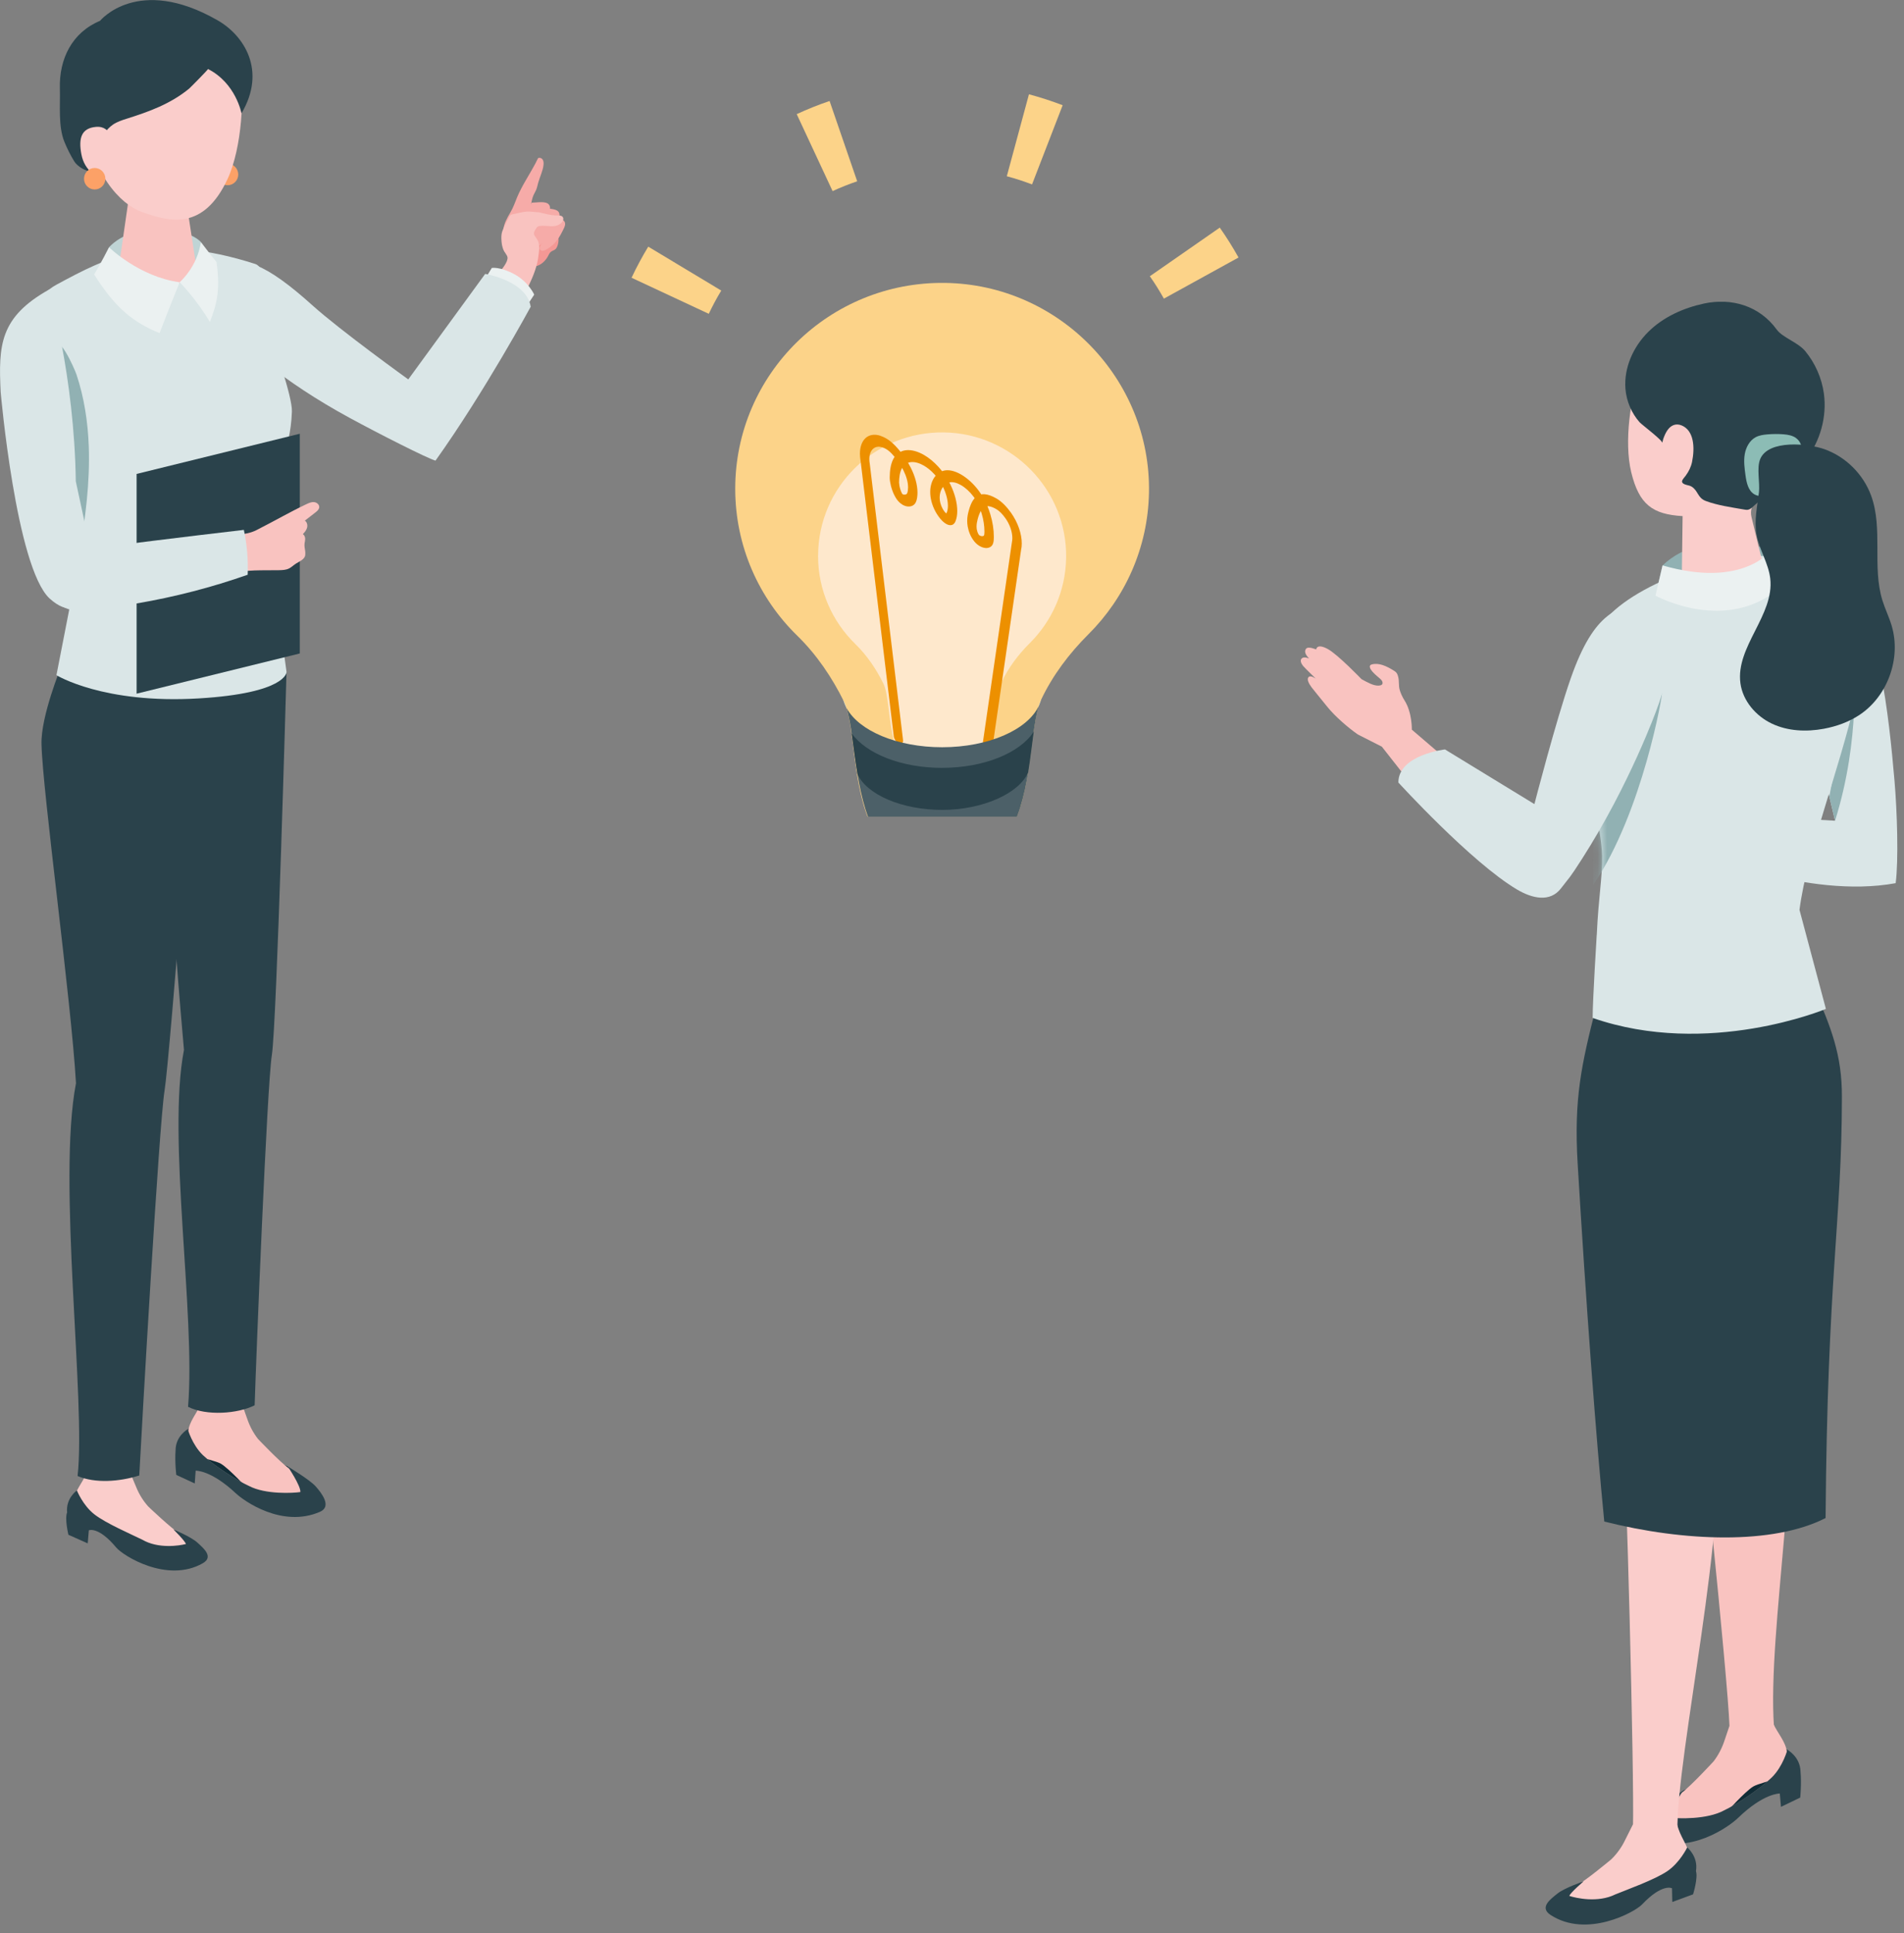
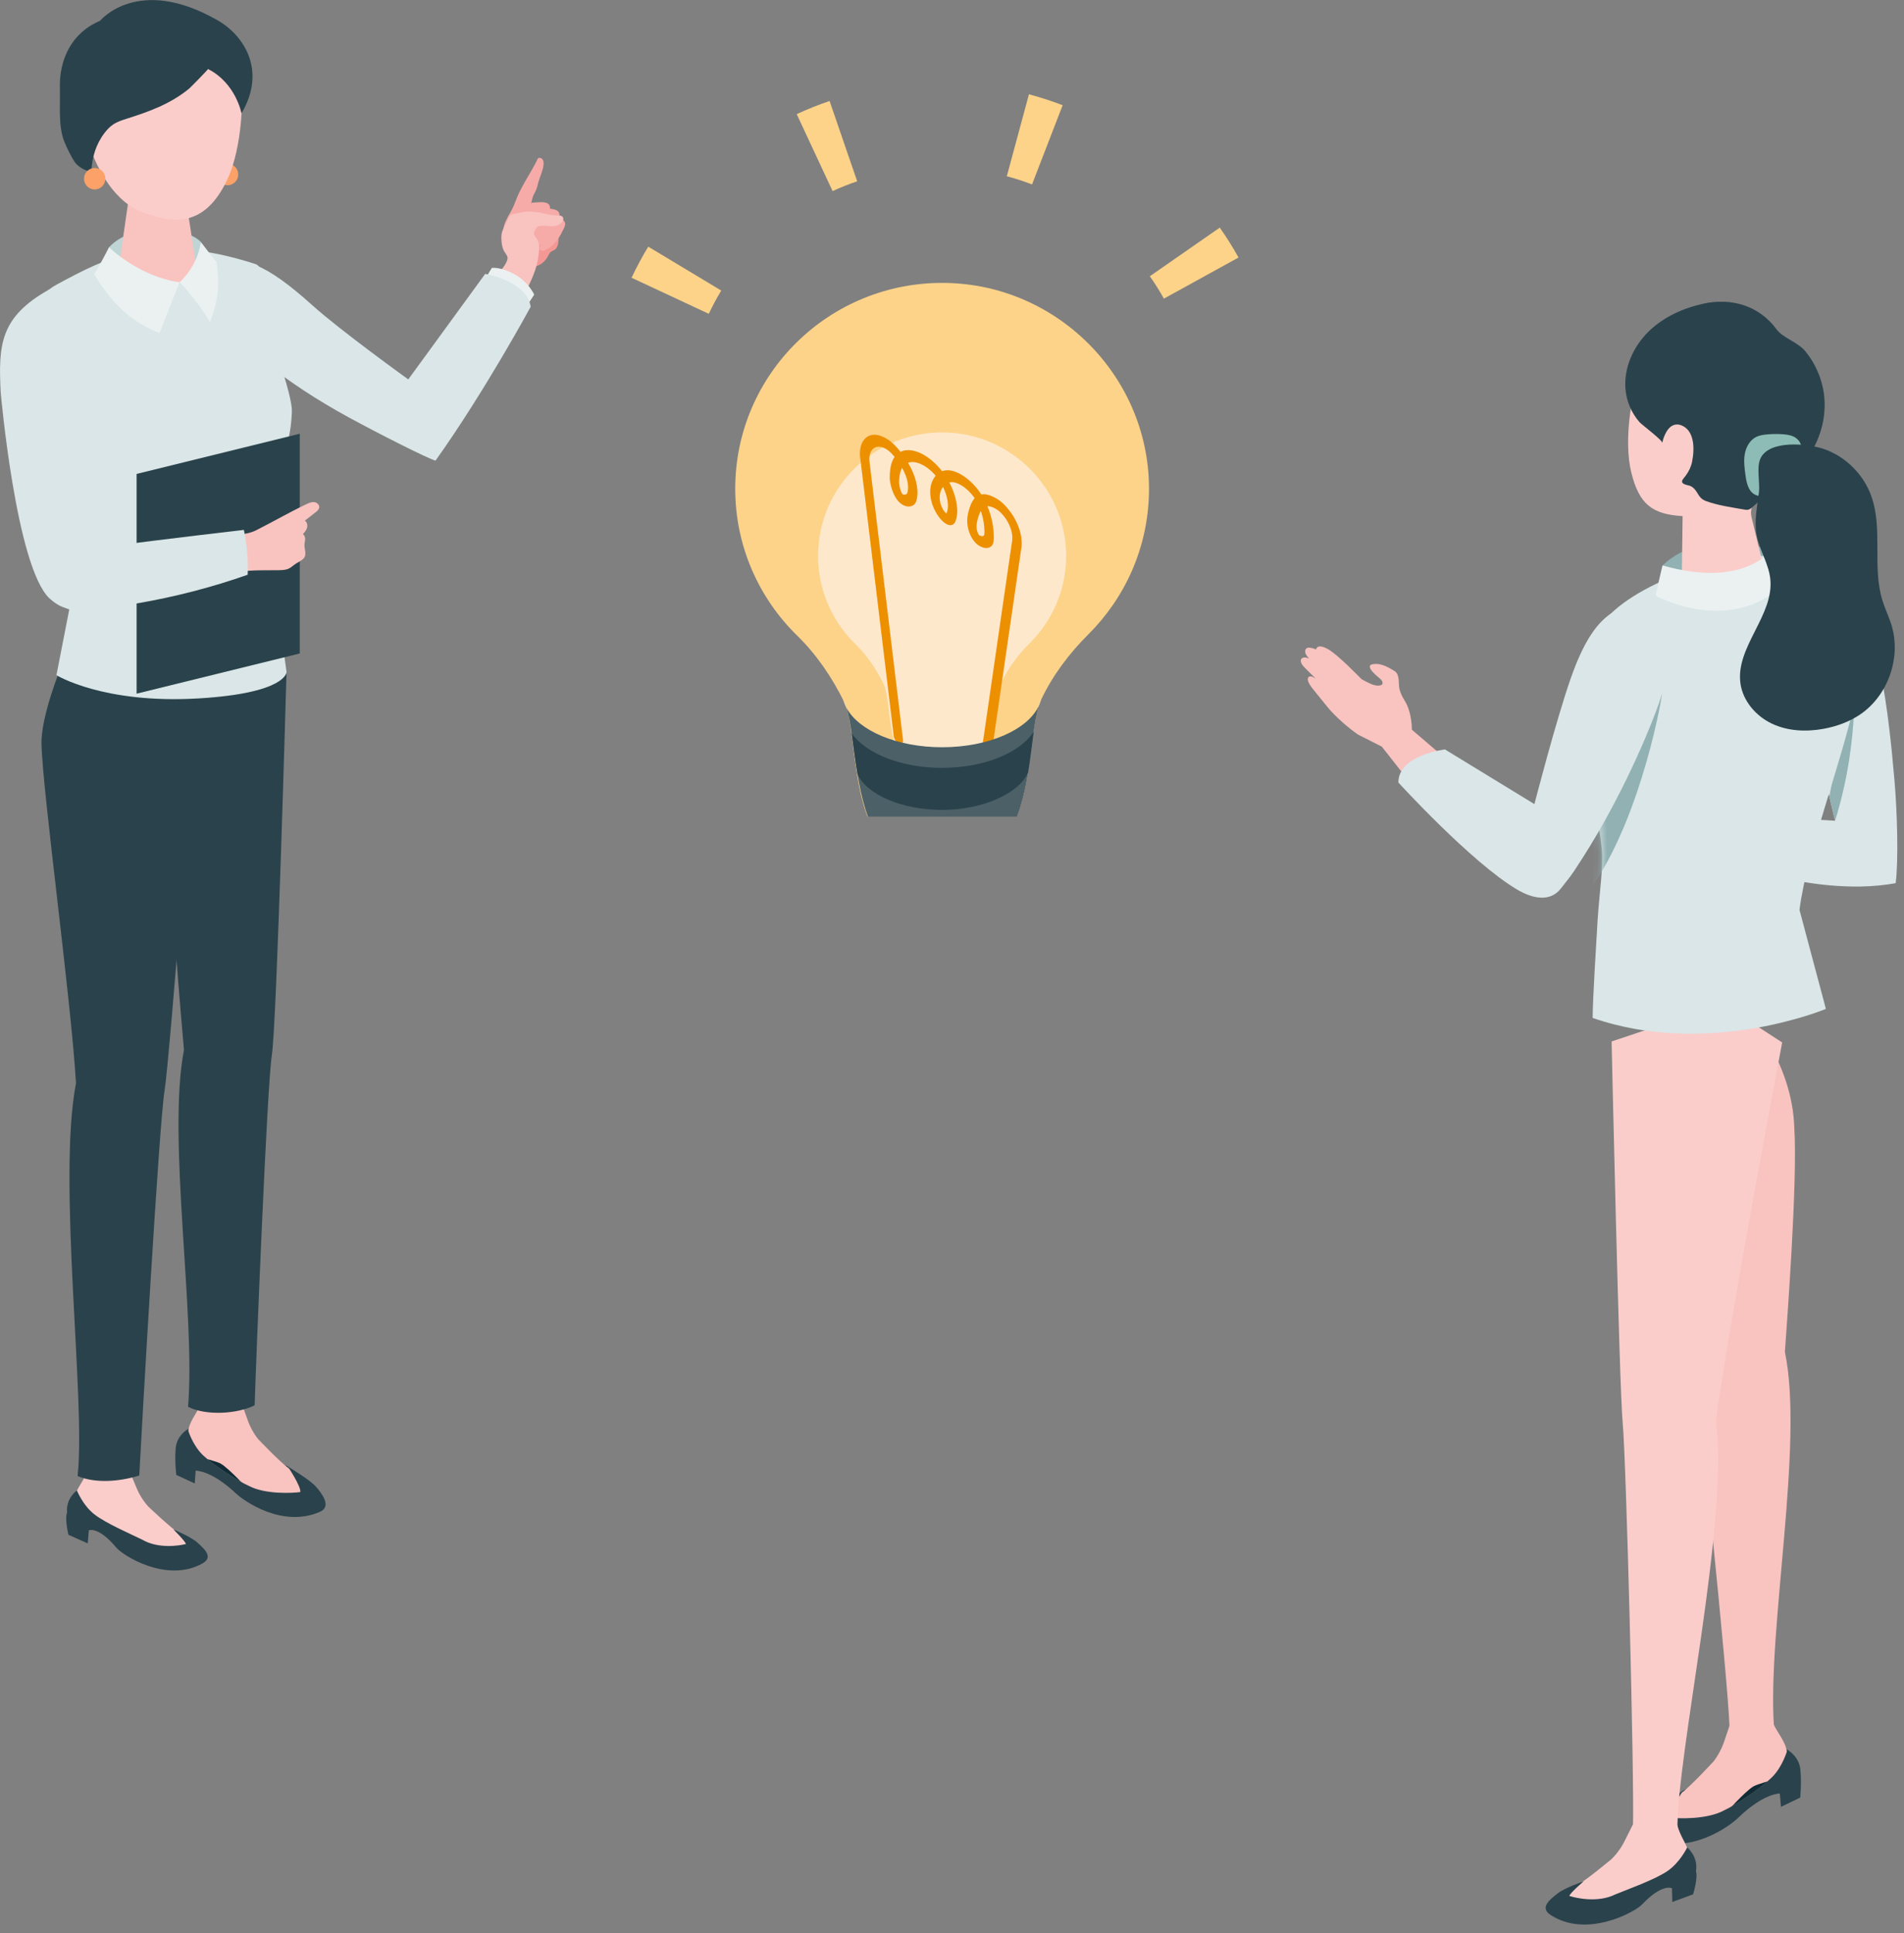
<svg xmlns="http://www.w3.org/2000/svg" width="202" height="205" viewBox="0 0 202 205" fill="none">
  <rect x="0" y="0" width="202" height="205" fill="#808080" stroke="none" />
  <g clip-path="url(#clip0_2126_4260)">
    <path d="M187.979 188.481C189.168 187.309 189.628 185.555 189.628 185.555C189.628 185.555 188.835 185.207 187.783 185.931C185.131 188.101 183.582 188.692 182.799 188.815C179.419 189.365 178.548 189.901 178.548 189.901C178.548 189.901 177.127 192.071 177.2 192.753C177.961 192.859 181.104 192.987 182.936 191.975C184.197 191.389 186.79 189.658 187.979 188.486V188.481Z" fill="#112C36" />
    <path d="M176.152 105.485C176.152 105.485 178.986 140.625 179.587 144.087C180.189 147.549 183.309 178.123 183.482 183C184.694 183.93 186.913 184.145 188.202 183.092C187.491 172.784 191.409 153.103 189.364 143.368C189.564 140.46 190.73 125.267 190.361 119.575C190.161 112.926 185.765 107.834 185.765 107.834L180.667 103.324L176.152 105.49V105.485Z" fill="#F9C3C0" />
    <path d="M187.878 182.203L188.114 182.744C188.575 183.801 189.458 184.68 189.586 185.839C189.741 187.236 189.199 188.147 188.137 188.747C188.137 188.747 186.433 189.186 185.992 189.461C185.103 190.011 183.071 192.286 183.071 192.286C182.106 193.376 180.097 194.141 178.675 194.013C177.354 193.894 177.172 193.784 176.516 192.932C175.696 191.865 177.586 190.693 178.488 190.052C179.372 189.424 181.809 186.778 181.809 186.778C182.311 186.118 182.707 185.354 182.976 184.52L183.573 182.753L187.878 182.199V182.203Z" fill="#F9C3C0" />
    <path d="M178.549 189.901C178.549 189.901 177.127 192.071 177.2 192.753C177.961 192.859 181.104 192.987 182.936 191.975C184.198 191.389 186.79 189.658 187.979 188.486C189.168 187.313 189.628 185.56 189.628 185.56C189.628 185.56 190.999 186.292 191.022 187.895C191.14 189.154 190.99 190.629 190.99 190.629L188.949 191.613L188.822 190.198C188.822 190.198 187.127 190.139 184.384 192.795C183.51 193.642 179.305 196.769 175.045 194.997C173.674 194.425 174.863 192.877 175.496 192.144C176.13 191.412 178.549 189.901 178.549 189.901Z" fill="#2A424B" />
    <path d="M170.98 110.444C170.98 110.444 171.787 147.027 172.156 150.919C172.525 154.811 173.4 188.435 173.245 193.871C174.721 194.667 176.57 194.983 177.96 194.242C177.855 185.949 183.436 161.707 182.051 150.736C183.176 141.591 189.075 110.55 189.075 110.55L182.811 106.483L170.98 110.444Z" fill="#FACDCB" />
-     <path d="M169.336 106.763C173.327 107.395 181.267 109.144 192.406 104.707C194.274 108.974 195.422 111.864 195.412 116.301C195.399 129.75 193.873 135.203 193.681 160.984C188.11 163.832 178.689 163.498 170.202 161.355C169.341 152.714 168.234 137.8 167.377 123.394C166.967 116.484 167.778 112.912 169.336 106.763Z" fill="#2A424B" />
    <path d="M177.896 193.417L178.078 193.967C178.438 195.048 179.258 195.995 179.263 197.126C179.263 198.5 178.839 199.691 177.595 199.933C177.053 200.039 175.919 199.796 175.39 199.956C174.306 200.286 171.746 202.676 171.746 202.676C170.611 203.629 168.78 204.174 167.313 203.894C165.947 203.633 165.386 203.468 164.799 202.576C164.065 201.454 166.17 200.524 167.186 200.002C168.179 199.489 170.944 197.177 170.944 197.177C171.545 196.591 172.047 195.895 172.42 195.116L173.245 193.468L177.891 193.417H177.896Z" fill="#FACDCB" />
    <path d="M168.006 199.517C168.006 199.517 166.644 200.675 166.489 201.055C167.204 201.293 169.523 201.815 171.368 200.9C172.635 200.378 175.514 199.356 176.876 198.441C178.238 197.52 178.999 195.913 178.999 195.913C178.999 195.913 180.193 196.875 179.928 198.427C180.165 199.146 179.623 200.89 179.623 200.89L177.418 201.701L177.386 200.245C177.386 200.245 176.37 199.691 174.22 201.953C173.396 202.818 168.302 205.561 164.503 203.075C163.278 202.273 164.503 201.394 165.246 200.799C165.988 200.204 168.015 199.512 168.015 199.512L168.006 199.517Z" fill="#2A424B" />
    <path d="M179.578 86.161L194.685 87.036L189.254 64.163C188.585 61.938 189.099 59.905 191.373 59.612C193.177 59.383 195.322 60.317 195.81 61.018C199.331 66.082 200.384 75.735 200.99 82.773C201.277 86.079 201.431 91.226 201.117 93.657C191.71 95.393 180.107 90.301 180.107 90.301L179.578 86.157V86.161Z" fill="#DAE6E7" />
    <path d="M194.078 84.486L196.652 70.428C196.652 70.428 197.44 78.29 194.684 87.036C194.474 86.157 194.078 84.486 194.078 84.486Z" fill="#91B1B3" />
    <path d="M187.91 58.348C187.91 58.348 180.926 55.683 176.384 59.96C176.066 61.311 175.633 63.165 175.633 63.165C175.633 63.165 182.279 67.167 189.186 62.794C188.894 61.608 187.91 58.353 187.91 58.353V58.348Z" fill="#91B1B3" />
    <path d="M169.405 99.148C169.592 95.036 170.015 93.058 169.97 90.745C169.915 88.13 168.371 81.312 167.911 78.734C167.259 75.057 170.507 69.599 170.594 65.391C174.124 61.558 184.744 57.565 191.992 59.392C204.811 61.558 192.515 84.037 190.912 96.487L193.714 106.992C193.714 106.992 181.24 112.216 168.967 107.949C168.967 106.09 169.4 99.148 169.4 99.148H169.405Z" fill="#DAE6E7" />
    <path d="M173.925 39.839C174.685 38.044 176.968 35.627 182.835 36.107C188.703 36.588 189.942 40.943 189.632 46.09C189.455 49.016 188.257 51.475 186.389 53.023C185.865 53.453 185.66 54.163 185.819 54.822C186.261 56.631 187.04 59.868 187.04 59.868C187.027 60.931 185.086 61.943 182.712 62.13C180.334 62.318 178.416 61.613 178.435 60.551L178.512 54.731C175.319 54.547 173.897 53.503 173.064 50.092C172.257 46.79 173.05 41.904 173.929 39.844L173.925 39.839Z" fill="#FACDCB" />
    <path d="M187.91 58.348C187.91 58.348 184.963 62.433 176.384 59.96L175.633 63.165C175.633 63.165 183.245 67.373 189.022 62.162C188.726 60.706 187.91 58.348 187.91 58.348Z" fill="#EBF1F1" />
    <path d="M188.762 51.447C187.832 52.185 186.871 52.899 186.006 53.705C185.842 53.856 185.668 54.016 185.454 54.057C185.318 54.085 185.176 54.057 185.04 54.035C183.719 53.801 182.215 53.599 180.958 53.123C180.074 52.78 180.174 52.033 179.45 51.594C179.254 51.475 179.013 51.466 178.794 51.383C178.133 51.141 178.594 50.783 178.84 50.444C179.158 50.014 179.404 49.52 179.514 48.988C179.828 47.436 179.714 45.673 178.43 45.124C177.796 44.853 177.25 45.101 176.881 45.655C176.698 45.93 176.566 46.241 176.457 46.552C176.434 46.612 176.393 46.864 176.338 46.946C176.329 46.96 176.32 46.969 176.311 46.974C176.625 46.868 174.165 45.028 173.942 44.771C173.086 43.8 172.553 42.536 172.448 41.241C172.27 39.001 173.277 36.767 174.872 35.192C176.461 33.616 178.584 32.664 180.771 32.192C183.719 31.556 186.671 32.435 188.497 34.949C189.126 35.814 190.748 36.295 191.532 37.248C192.579 38.521 193.272 40.091 193.5 41.73C193.841 44.217 193.103 46.827 191.554 48.796C190.757 49.808 189.778 50.641 188.766 51.443L188.762 51.447Z" fill="#2A424B" />
    <mask id="mask0_2126_4260" style="mask-type:luminance" maskUnits="userSpaceOnUse" x="167" y="58" width="31" height="53">
      <path d="M169.405 99.148C169.592 95.036 170.015 93.058 169.97 90.745C169.915 88.13 168.371 81.312 167.911 78.734C167.259 75.057 170.507 69.599 170.594 65.391C174.124 61.558 184.744 57.565 191.992 59.392C204.811 61.558 192.515 84.037 190.912 96.487L193.563 108.31C193.563 108.31 180.767 113.164 168.498 108.897C168.498 107.037 169.405 99.148 169.405 99.148Z" fill="white" />
    </mask>
    <g mask="url(#mask0_2126_4260)">
      <path d="M169.082 87.375L176.32 73.523C176.43 73.422 174.293 86.116 169.031 93.841C168.977 92.934 169.082 87.375 169.082 87.375Z" fill="#91B1B3" />
    </g>
    <path d="M150.512 84.156L146.604 79.183L144.062 77.892C143.032 77.182 141.629 75.959 140.841 74.984C139.984 73.921 139.337 73.143 139.137 72.873C138.841 72.475 138.581 71.971 138.877 71.765C139.101 71.609 139.602 71.975 139.602 71.975C139.602 71.975 138.404 70.808 138.253 70.625C138.103 70.441 137.861 70.048 138.107 69.819C138.358 69.59 138.891 69.832 138.891 69.832C138.399 69.352 138.39 68.999 138.577 68.784C138.814 68.514 139.638 68.875 139.638 68.875C139.638 68.875 139.67 68.184 140.854 68.82C141.921 69.393 144.444 72.021 144.444 72.021C145.091 72.374 145.711 72.736 146.271 72.708C146.522 72.694 146.768 72.598 146.654 72.287C146.604 72.149 146.494 72.044 146.385 71.948C146.043 71.65 145.674 71.371 145.428 70.986C145.337 70.849 145.273 70.647 145.392 70.533C145.437 70.492 145.497 70.473 145.556 70.455C146.335 70.263 147.123 70.661 147.811 71.078C147.938 71.156 148.066 71.234 148.157 71.353C148.257 71.481 148.308 71.641 148.344 71.801C148.449 72.236 148.376 72.713 148.49 73.134C148.595 73.519 148.79 73.931 149.005 74.269C149.834 75.57 149.784 77.379 149.784 77.379L153.829 80.841L150.512 84.16V84.156Z" fill="#F9C3C0" />
    <path d="M148.357 82.984C148.357 82.984 156.079 91.45 160.945 94.331C162.58 95.297 164.457 95.713 165.614 94.202C166.566 92.957 166.452 93.25 167.833 91.093C172.935 83.139 175.787 75.176 175.787 75.176C175.787 75.176 177.318 71.261 177.568 67.186C177.755 64.159 176.479 63.12 174.666 63.632C171.71 64.466 169.19 64.649 166.639 71.948C165.058 76.468 162.79 85.273 162.79 85.273L153.3 79.476C153.3 79.476 148.357 80.044 148.357 82.979V82.984Z" fill="#DAE6E7" />
    <path d="M190.548 46.452C190.179 46.186 189.696 46.094 189.227 46.058C188.648 46.012 188.065 46.017 187.491 46.067C187.067 46.104 186.63 46.168 186.256 46.369C185.609 46.722 185.227 47.445 185.104 48.173C184.981 48.901 185.081 49.648 185.181 50.385C185.286 51.159 185.464 52.047 186.142 52.432C186.357 52.551 186.584 52.601 186.826 52.606C187.04 52.611 187.158 52.675 187.359 52.757C187.81 52.949 188.32 53.004 188.803 52.908C188.926 52.885 189.049 52.849 189.158 52.789C189.313 52.702 189.477 52.551 189.646 52.615C189.445 52.006 189.017 51.493 188.416 51.273C187.965 51.108 187.368 51.026 187.113 50.559C187.013 50.376 186.99 50.165 186.99 49.959C187.008 48.888 187.819 47.885 188.858 47.647C189.236 47.56 189.687 47.519 190.065 47.605C190.452 47.697 190.83 47.839 191.181 48.031C191.199 47.665 191.149 47.285 190.981 46.96C190.871 46.749 190.721 46.584 190.548 46.461V46.452Z" fill="#8CBCB5" />
    <path d="M186.355 56.686C186.642 58.288 187.616 59.717 187.808 61.338C188.268 65.23 184.118 68.578 184.646 72.461C184.901 74.329 186.282 75.932 187.981 76.738C189.68 77.544 191.648 77.626 193.498 77.283C194.846 77.031 196.163 76.559 197.302 75.799C200.277 73.812 201.721 69.778 200.687 66.339C200.413 65.432 199.994 64.58 199.712 63.678C198.6 60.097 199.798 56.068 198.509 52.551C197.68 50.289 195.817 48.434 193.552 47.633C191.899 47.042 187.612 46.58 186.742 48.686C186.35 49.634 186.728 51.177 186.61 52.208C186.437 53.691 186.086 55.188 186.35 56.686H186.355Z" fill="#2A424B" />
  </g>
  <g clip-path="url(#clip1_2126_4260)">
    <path d="M99.953 79.243C105.799 79.243 110.538 76.634 110.538 73.416C110.538 70.198 105.799 67.589 99.953 67.589C94.106 67.589 89.367 70.198 89.367 73.416C89.367 76.634 94.106 79.243 99.953 79.243Z" fill="#CAE0DD" />
    <path d="M78.002 51.831C78.002 39.673 87.999 29.835 100.264 30.002C112.365 30.169 122.12 40.208 121.898 52.242C121.789 58.104 119.354 63.4 115.474 67.263C113.424 69.305 111.671 71.63 110.436 74.241C108.586 78.158 110.58 92.292 99.948 92.292C89.316 92.292 91.435 78.243 89.55 74.423C88.272 71.839 86.647 69.429 84.582 67.414C80.523 63.455 78.002 57.933 78.002 51.831Z" fill="#FCD389" />
    <path d="M86.795 58.941C86.795 51.653 92.787 45.756 100.139 45.856C107.393 45.957 113.241 51.974 113.109 59.189C113.042 62.703 111.585 65.88 109.259 68.193C108.028 69.417 106.98 70.812 106.24 72.377C105.133 74.725 106.326 83.199 99.952 83.199C93.578 83.199 94.848 74.776 93.718 72.49C92.954 70.94 91.977 69.499 90.738 68.29C88.303 65.915 86.791 62.606 86.791 58.948L86.795 58.941Z" fill="#FEE8CC" />
    <path d="M93.422 46.225C93.605 46.283 93.8 46.368 93.999 46.484C94.31 46.662 94.638 46.918 94.965 47.255C95.163 47.464 95.358 47.681 95.541 47.914C95.725 47.821 95.927 47.767 96.138 47.743C96.706 47.685 97.361 47.867 98.015 48.239C98.537 48.538 99.059 48.964 99.543 49.491C99.683 49.642 99.815 49.805 99.948 49.971C99.975 49.96 100.002 49.952 100.03 49.94C100.591 49.758 101.276 49.925 101.95 50.312C102.617 50.696 103.283 51.296 103.84 52.044C103.933 52.168 104.023 52.296 104.105 52.428C104.218 52.408 104.335 52.404 104.463 52.412C104.822 52.443 105.235 52.59 105.694 52.85C105.991 53.02 106.279 53.253 106.54 53.513C106.801 53.776 107.042 54.07 107.265 54.38C108.001 55.419 108.406 56.632 108.402 57.639C108.402 57.883 108.379 58.111 108.328 58.325L104.639 83.745C104.584 83.978 104.381 84.04 104.152 83.908C104.117 83.889 104.078 83.861 104.039 83.83C103.77 83.606 103.602 83.207 103.665 82.935L107.354 57.515C107.385 57.375 107.401 57.224 107.401 57.065C107.401 56.403 107.14 55.624 106.672 54.965C106.513 54.741 106.349 54.543 106.185 54.377C106.022 54.214 105.858 54.082 105.687 53.985C105.34 53.784 105.067 53.699 104.853 53.679C104.822 53.679 104.791 53.679 104.759 53.679C104.876 53.962 104.978 54.245 105.063 54.524C105.32 55.368 105.437 56.19 105.437 56.895C105.437 56.934 105.437 56.972 105.437 57.011C105.437 57.104 105.433 57.209 105.422 57.325C105.41 57.441 105.387 57.561 105.34 57.678C105.281 57.821 105.192 57.922 105.091 57.988C104.939 58.092 104.755 58.127 104.561 58.115C104.366 58.1 104.155 58.034 103.937 57.91C103.914 57.895 103.891 57.883 103.867 57.867C103.692 57.755 103.524 57.608 103.384 57.437C103.17 57.182 103.01 56.895 102.897 56.628C102.784 56.356 102.714 56.093 102.667 55.845C102.628 55.628 102.613 55.423 102.613 55.233C102.613 54.826 102.687 54.493 102.765 54.194C102.897 53.695 103.084 53.195 103.404 52.831C103.365 52.773 103.326 52.718 103.283 52.664C102.901 52.153 102.418 51.711 101.943 51.44C101.495 51.184 101.066 51.075 100.715 51.157C100.75 51.227 100.785 51.292 100.821 51.366C101.292 52.315 101.557 53.327 101.557 54.198C101.557 54.593 101.498 54.962 101.374 55.272C101.339 55.357 101.296 55.442 101.233 55.512C101.171 55.585 101.085 55.647 100.976 55.675C100.797 55.725 100.579 55.675 100.372 55.554C100.228 55.473 100.1 55.364 99.983 55.252C99.811 55.086 99.667 54.904 99.55 54.737C99.43 54.57 99.336 54.411 99.262 54.28C99.059 53.912 98.915 53.54 98.822 53.183C98.728 52.827 98.689 52.49 98.689 52.176C98.689 51.599 98.834 51.106 99.063 50.727C99.126 50.626 99.192 50.533 99.266 50.448C99.219 50.394 99.172 50.335 99.122 50.285C98.771 49.901 98.389 49.592 98.004 49.371C97.525 49.096 97.041 48.964 96.636 49.007C96.535 49.018 96.434 49.038 96.34 49.072C96.441 49.247 96.539 49.421 96.628 49.599C97.061 50.463 97.341 51.397 97.338 52.253C97.338 52.412 97.326 52.571 97.306 52.726C97.275 52.943 97.225 53.179 97.1 53.369C97.034 53.47 96.956 53.54 96.866 53.594C96.73 53.675 96.566 53.718 96.387 53.714C96.204 53.714 95.997 53.664 95.767 53.536C95.615 53.447 95.448 53.315 95.288 53.137C95.101 52.924 94.969 52.691 94.86 52.47C94.7 52.137 94.591 51.808 94.513 51.494C94.439 51.184 94.392 50.897 94.392 50.634C94.396 49.921 94.49 49.223 94.77 48.681C94.813 48.596 94.86 48.518 94.91 48.449C94.805 48.321 94.692 48.201 94.579 48.081C94.376 47.867 94.182 47.72 93.991 47.608C93.87 47.538 93.745 47.484 93.625 47.445C93.208 47.309 92.865 47.379 92.619 47.604C92.374 47.829 92.23 48.208 92.23 48.689C92.23 48.848 92.245 49.014 92.277 49.189L95.799 78.418C95.857 78.759 95.689 78.968 95.421 78.883C95.382 78.871 95.347 78.856 95.308 78.832C95.082 78.701 94.875 78.406 94.825 78.112L91.303 48.883C91.256 48.611 91.232 48.356 91.232 48.115C91.232 47.379 91.451 46.802 91.829 46.457C92.206 46.112 92.76 46 93.414 46.213L93.422 46.225ZM95.393 51.23C95.393 51.281 95.401 51.385 95.421 51.505C95.452 51.684 95.514 51.905 95.58 52.083C95.615 52.172 95.65 52.249 95.682 52.304C95.713 52.358 95.732 52.385 95.736 52.389C95.736 52.389 95.744 52.401 95.767 52.412C95.791 52.428 95.83 52.443 95.876 52.451C95.947 52.466 96.028 52.459 96.095 52.435C96.161 52.416 96.212 52.37 96.223 52.346C96.266 52.28 96.297 52.168 96.317 52.017C96.332 51.912 96.34 51.804 96.34 51.695C96.34 51.126 96.161 50.51 95.849 49.882C95.806 49.797 95.76 49.708 95.709 49.623C95.697 49.646 95.682 49.669 95.67 49.692C95.467 50.08 95.386 50.622 95.382 51.234M99.769 53.354C99.819 53.551 99.897 53.745 100.006 53.95C100.041 54.02 100.127 54.152 100.205 54.256C100.248 54.311 100.287 54.353 100.318 54.384C100.349 54.415 100.372 54.431 100.38 54.435H100.388H100.396C100.396 54.435 100.423 54.415 100.446 54.353C100.528 54.152 100.567 53.912 100.567 53.64C100.567 53.044 100.376 52.307 100.045 51.637C100.014 51.68 99.983 51.722 99.956 51.769C99.784 52.048 99.691 52.401 99.691 52.765C99.691 52.962 99.718 53.16 99.769 53.358M103.637 56.163C103.668 56.329 103.723 56.504 103.781 56.604C103.809 56.659 103.832 56.694 103.852 56.717C103.871 56.74 103.891 56.755 103.918 56.775L103.941 56.79C104.019 56.837 104.144 56.868 104.237 56.856C104.284 56.852 104.327 56.837 104.354 56.818C104.381 56.798 104.401 56.775 104.405 56.755C104.413 56.732 104.424 56.697 104.428 56.643C104.436 56.589 104.436 56.515 104.44 56.43C104.44 56.399 104.44 56.372 104.44 56.341C104.44 55.787 104.346 55.113 104.148 54.462C104.12 54.373 104.089 54.28 104.058 54.191C103.918 54.427 103.809 54.725 103.723 55.055C103.657 55.314 103.606 55.574 103.606 55.822C103.606 55.938 103.618 56.05 103.633 56.166" fill="#ED9000" />
    <path d="M99.952 79.243C104.884 79.243 109.026 77.383 110.202 74.869C109.692 76.496 109.524 79.146 109.08 81.897C108.262 86.93 106.505 92.292 99.956 92.292C93.407 92.292 91.797 87.039 90.968 82.083C90.508 79.348 90.333 76.705 89.814 75.086C91.12 77.492 95.164 79.243 99.956 79.243H99.952Z" fill="#4C6068" />
    <path d="M99.955 81.428C104.42 81.428 108.219 79.832 109.668 77.596C109.489 78.898 109.325 80.378 109.08 81.893C108.152 84.136 104.245 85.888 99.955 85.888C95.666 85.888 91.941 84.26 90.967 82.083C90.714 80.56 90.546 79.069 90.356 77.767C91.879 79.913 95.6 81.432 99.955 81.432V81.428Z" fill="#2A424B" />
    <path d="M131.399 27.311C130.795 26.226 130.125 25.157 129.408 24.138L121.99 29.295C122.528 30.058 123.027 30.856 123.479 31.67L131.395 27.311H131.399Z" fill="#FCD389" />
    <path d="M109.491 19.558L112.74 11.159C111.575 10.713 110.372 10.322 109.164 10L106.814 18.691C107.718 18.931 108.618 19.225 109.491 19.558Z" fill="#FCD389" />
    <path d="M90.942 19.225L88.012 10.709C86.828 11.112 85.655 11.581 84.525 12.104L88.332 20.267C89.177 19.876 90.058 19.527 90.942 19.225Z" fill="#FCD389" />
    <path d="M75.195 33.282C75.593 32.441 76.037 31.612 76.52 30.814L68.775 26.157C68.128 27.222 67.532 28.334 67.002 29.454L75.195 33.278V33.282Z" fill="#FCD389" />
  </g>
  <g clip-path="url(#clip2_2126_4260)">
    <path d="M59.023 26.315C58.875 26.542 58.68 26.542 58.489 26.673C58.276 26.822 58.215 27.044 58.085 27.262C57.807 27.725 57.374 28.114 56.84 28.236C56.376 28.341 55.872 28.284 55.399 28.345C55.273 28.363 55.143 28.372 55.03 28.315C54.918 28.262 54.84 28.158 54.77 28.057C54.445 27.586 54.184 26.961 54.44 26.446C54.549 26.232 54.731 26.071 54.909 25.909C55.317 25.547 55.729 25.184 56.137 24.822C56.345 24.639 56.558 24.451 56.809 24.337C57.27 24.132 57.803 24.198 58.289 24.324C58.532 24.385 58.779 24.468 58.975 24.63C59.391 24.975 59.3 25.887 59.027 26.311L59.023 26.315Z" fill="#F49895" />
    <path d="M56.832 17.273C56.919 17.111 57.001 16.95 57.079 16.784C57.235 16.674 57.465 16.762 57.569 16.919C57.673 17.076 57.682 17.281 57.665 17.469C57.604 18.12 57.274 18.744 57.101 19.373C57.031 19.626 56.984 19.888 56.884 20.128C56.81 20.303 56.715 20.46 56.632 20.63C56.419 21.08 56.354 21.587 56.289 22.08C56.298 22.019 56.84 22.547 56.862 22.757C56.884 23.001 56.862 23.521 56.623 23.63C55.612 24.088 54.71 24.66 53.551 24.569C53.499 24.569 53.438 24.555 53.408 24.512C53.386 24.477 53.386 24.433 53.391 24.394C53.464 23.717 53.798 23.11 54.141 22.538C54.471 21.988 54.627 21.482 54.866 20.91C55.387 19.665 56.194 18.486 56.836 17.277L56.832 17.273Z" fill="#F6ABA8" />
    <path d="M58.233 21.691C58.355 21.835 58.398 22.054 58.32 22.39C58.038 23.591 57.765 24.477 56.836 25.306C56.723 25.407 56.606 25.507 56.463 25.547C56.32 25.586 56.146 25.555 56.059 25.433C55.955 25.285 56.02 25.079 56.098 24.913C56.285 24.521 56.528 24.154 56.715 23.761C56.958 23.259 56.992 23.15 56.467 23.071C56.263 23.04 56.181 22.783 56.172 22.573C56.159 22.237 56.224 21.901 56.35 21.591C56.363 21.556 56.38 21.521 56.415 21.503C56.437 21.49 56.467 21.49 56.493 21.49C57.018 21.482 57.899 21.303 58.225 21.683L58.233 21.691Z" fill="#F6ABA8" />
    <path d="M59.284 22.508C59.383 22.665 59.401 22.888 59.284 23.211C58.85 24.363 58.459 25.206 57.431 25.909C57.309 25.992 57.179 26.075 57.032 26.097C56.884 26.119 56.715 26.066 56.65 25.931C56.567 25.769 56.658 25.573 56.758 25.42C56.997 25.053 57.283 24.726 57.522 24.359C57.826 23.896 57.878 23.791 57.366 23.643C57.166 23.586 57.118 23.32 57.14 23.11C57.17 22.779 57.279 22.451 57.444 22.163C57.461 22.132 57.483 22.097 57.518 22.084C57.544 22.076 57.57 22.08 57.596 22.084C58.117 22.145 59.015 22.084 59.288 22.508H59.284Z" fill="#F6ABA8" />
    <path d="M59.904 23.525C59.982 23.674 59.982 23.879 59.848 24.163C59.366 25.171 58.949 25.905 57.973 26.459C57.856 26.525 57.73 26.59 57.596 26.599C57.461 26.608 57.313 26.547 57.261 26.42C57.196 26.267 57.296 26.097 57.396 25.966C57.639 25.651 57.921 25.376 58.164 25.066C58.477 24.669 58.529 24.582 58.077 24.407C57.899 24.337 57.878 24.097 57.912 23.909C57.964 23.612 58.086 23.324 58.26 23.075C58.277 23.049 58.298 23.019 58.333 23.01C58.355 23.006 58.381 23.01 58.403 23.01C58.867 23.106 59.683 23.119 59.9 23.521L59.904 23.525Z" fill="#F6ABA8" />
    <path d="M53.3 24.503C53.308 24.481 53.317 24.459 53.326 24.433C53.512 23.949 53.777 23.481 54.02 23.023C54.068 22.931 54.124 22.835 54.211 22.783C54.267 22.748 54.333 22.735 54.398 22.722C54.879 22.63 55.387 22.477 55.873 22.438C56.311 22.403 56.732 22.512 57.162 22.512C57.817 22.652 58.424 22.857 59.101 22.848C59.314 22.848 59.57 22.84 59.7 23.01C59.852 23.215 59.709 23.516 59.509 23.678C58.832 24.241 58.021 23.844 57.24 23.966C57.17 23.975 57.101 23.992 57.044 24.032C56.979 24.075 56.932 24.141 56.893 24.206C56.728 24.473 56.541 24.717 56.728 25.005C56.888 25.259 57.066 25.429 57.14 25.734C57.279 26.293 57.157 26.891 57.079 27.45C56.901 28.524 56.467 29.524 55.994 30.494C55.973 30.533 55.951 30.576 55.908 30.594C55.869 30.607 55.825 30.594 55.782 30.576C54.753 30.175 53.786 29.616 52.926 28.917C53.222 28.599 53.92 27.76 53.842 27.28C53.803 27.044 53.499 26.73 53.404 26.485C53.295 26.202 53.23 25.905 53.209 25.603C53.178 25.219 53.169 24.861 53.295 24.499L53.3 24.503Z" fill="#F9C3C0" />
    <path d="M55.951 32.349L56.676 31.244C56.676 31.244 56.09 29.9 54.562 29.075C53.048 28.258 52.176 28.415 52.176 28.415L51.581 29.398L55.956 32.349H55.951Z" fill="#EBF1F1" />
    <path d="M56.307 32.52C56.307 32.52 51.464 41.474 46.205 48.849C45.35 48.618 40.164 45.985 37.058 44.295C30.089 40.51 24.99 36.222 23.163 33.319C21.805 31.162 22.486 29.747 23.601 28.616C25.424 26.774 28.309 28.027 33.135 32.371C36.12 35.061 43.315 40.234 43.315 40.234L51.473 29.048C51.473 29.048 55.855 29.751 56.302 32.52H56.307Z" fill="#DAE6E7" />
    <path d="M24.145 19.643C23.519 19.643 23.012 19.133 23.012 18.504C23.012 17.875 23.519 17.364 24.145 17.364C24.77 17.364 25.277 17.875 25.277 18.504C25.277 19.133 24.77 19.643 24.145 19.643Z" fill="#FCA167" />
    <path d="M21.536 154.323C20.386 153.223 19.921 151.56 19.921 151.56C19.921 151.56 20.672 151.215 21.683 151.887C24.239 153.917 25.727 154.45 26.474 154.559C29.702 155.031 30.54 155.524 30.54 155.524C30.54 155.524 31.924 157.572 31.867 158.222C31.143 158.336 28.153 158.506 26.396 157.567C25.185 157.026 22.69 155.419 21.536 154.319V154.323Z" fill="#112C36" />
    <path d="M21.536 148.337L21.319 148.857C20.898 149.874 20.069 150.726 19.965 151.83C19.839 153.166 20.369 154.026 21.388 154.581C21.388 154.581 23.02 154.974 23.441 155.227C24.296 155.738 26.266 157.873 26.266 157.873C27.203 158.895 29.125 159.598 30.475 159.449C31.733 159.314 31.902 159.205 32.514 158.384C33.278 157.353 31.46 156.266 30.592 155.672C29.741 155.087 27.377 152.603 27.377 152.603C26.886 151.983 26.5 151.258 26.231 150.472L25.636 148.796L21.527 148.333L21.536 148.337Z" fill="#F9C3C0" />
    <path d="M30.539 155.528C30.539 155.528 31.924 157.576 31.867 158.227C31.142 158.34 28.153 158.511 26.395 157.572C25.185 157.03 22.69 155.424 21.535 154.323C20.385 153.223 19.921 151.56 19.921 151.56C19.921 151.56 18.624 152.28 18.628 153.808C18.533 155.009 18.702 156.41 18.702 156.41L20.659 157.314L20.759 155.961C20.759 155.961 22.373 155.878 25.024 158.366C25.87 159.161 29.923 162.073 33.95 160.322C35.248 159.755 34.093 158.301 33.477 157.611C32.861 156.921 30.535 155.52 30.535 155.52L30.539 155.528Z" fill="#2A424B" />
    <path d="M9.36 155.755L9.152 156.266C8.744 157.271 7.902 158.122 7.832 159.2C7.746 160.506 8.08 161.667 9.243 161.977C9.75 162.113 10.844 161.951 11.334 162.134C12.345 162.519 14.628 164.951 14.628 164.951C15.648 165.924 17.353 166.562 18.767 166.387C20.082 166.226 20.625 166.103 21.236 165.287C22.005 164.265 20.061 163.248 19.128 162.685C18.212 162.134 15.73 159.764 15.73 159.764C15.196 159.17 14.762 158.476 14.454 157.712L13.773 156.092L9.36 155.751V155.755Z" fill="#FACDCB" />
    <path d="M18.381 162.178C18.381 162.178 19.605 163.366 19.726 163.737C19.032 163.92 16.793 164.27 15.1 163.283C13.929 162.706 11.256 161.558 10.019 160.598C8.782 159.637 8.157 158.056 8.157 158.056C8.157 158.056 6.964 158.895 7.12 160.392C6.847 161.065 7.259 162.759 7.259 162.759L9.307 163.671L9.424 162.287C9.424 162.287 10.422 161.824 12.328 164.108C13.056 164.986 17.73 167.915 21.496 165.789C22.711 165.104 21.601 164.191 20.932 163.58C20.26 162.968 18.381 162.183 18.381 162.183V162.178Z" fill="#2A424B" />
    <path d="M30.396 71.274C30.396 71.274 29.364 108.561 28.843 111.871C28.322 115.18 27.159 144.377 27.016 149.027C25.228 149.931 21.909 150.171 19.952 149.189C20.763 139.352 17.717 120.647 19.518 111.338C19.284 108.57 17.938 94.1 18.203 88.669C18.29 82.325 18.598 75.679 18.598 75.679L22.898 71.051L30.392 71.274H30.396Z" fill="#2A424B" />
    <path d="M21.002 73.02C21.002 73.02 18.047 111.993 17.456 115.674C16.866 119.354 15.048 151.289 14.775 156.472C12.666 157.135 10.084 157.323 8.231 156.528C9.125 148.643 6.061 125.231 8.062 114.875C7.558 106.103 4.508 83.879 4.404 78.932C4.308 76.002 6.491 70.693 6.491 70.693L21.006 73.02H21.002Z" fill="#2A424B" />
    <path d="M5.988 71.597L7.962 61.48L3.48 35.925C2.968 33.729 3.706 31.415 6.04 30.162C11.408 27.28 16.381 24.555 27.099 28C28.565 28.472 28.917 34.471 28.973 36.331C28.973 36.331 31.03 42.033 30.969 43.653C30.805 48.225 29.099 49.277 28.852 55.368C28.696 59.227 30.401 71.274 30.401 71.274C30.401 71.274 30.423 73.501 21.102 74.064C10.948 74.675 5.992 71.601 5.992 71.601L5.988 71.597Z" fill="#DAE6E7" />
    <path d="M21.318 25.669C19.865 24.106 14.228 23.39 11.568 26.219C11.377 27.603 11.095 28.503 11.095 28.503L15.968 30.262L21.197 29.52C21.197 29.52 21.453 26.743 21.318 25.669Z" fill="#BFD4D5" />
    <path d="M16.58 19.643C14.588 19.665 13.538 20.801 13.551 21.779L12.605 28.337C12.709 29.468 14.632 30.371 16.901 30.345C19.171 30.323 20.928 29.384 20.824 28.254L19.774 21.421C19.683 20.425 18.572 19.626 16.576 19.643H16.58Z" fill="#F9C3C0" />
    <path d="M16.837 2.249C10.801 1.93 8.866 6.388 8.532 11.92C9.816 18.482 12.68 21.626 15.058 22.482C17.952 23.525 21.571 24.516 24.149 18.971C25.685 15.675 25.984 9.802 25.381 7.484C24.856 5.462 22.873 2.567 16.837 2.249Z" fill="#FACDCB" />
    <path d="M22.073 7.309C22.13 7.335 20.186 9.3 20.064 9.4C18.086 11.02 15.851 11.828 13.447 12.588C12.939 12.749 12.427 12.911 11.989 13.212C11.642 13.448 11.351 13.758 11.099 14.09C10.188 15.269 9.763 16.674 9.693 18.155C9.142 18.216 8.218 17.657 7.888 17.129C7.48 16.469 7.133 15.771 6.838 15.055C6.161 13.413 6.404 11.169 6.352 9.387C6.261 6.257 7.645 3.441 10.613 2.209C10.613 2.209 14.605 -2.703 23.084 2.153C25.883 3.751 28.313 7.475 25.619 12.02C25.619 12.02 25.029 8.824 22.073 7.322V7.309Z" fill="#2A424B" />
-     <path d="M11.92 15.356C11.92 15.356 11.937 13.295 10.167 13.457C8.652 13.596 8.305 14.627 8.635 16.364C8.965 18.107 10.288 18.932 11.343 18.949C12.402 18.967 11.92 15.356 11.92 15.356Z" fill="#FACDCB" />
    <path d="M19.059 29.926C19.059 29.926 17.922 32.742 16.928 35.327C14.164 34.183 12.276 32.733 9.985 29.101C10.645 28.044 11.565 26.223 11.565 26.223C11.565 26.223 14.784 29.367 19.059 29.93V29.926Z" fill="#EBF1F1" />
    <path d="M19.058 29.926C19.058 29.926 20.906 28.372 21.314 25.669C21.314 25.669 22.378 27.07 22.972 27.791C23.423 30.921 22.92 32.458 22.265 34.139C20.789 31.655 19.058 29.926 19.058 29.926Z" fill="#EBF1F1" />
    <path d="M10.045 20.093C9.42 20.093 8.913 19.583 8.913 18.954C8.913 18.324 9.42 17.814 10.045 17.814C10.671 17.814 11.178 18.324 11.178 18.954C11.178 19.583 10.671 20.093 10.045 20.093Z" fill="#FCA167" />
    <path d="M31.803 69.3L14.493 73.562V50.259L31.803 45.998V69.3Z" fill="#2A424B" />
    <path d="M29.976 54.757C30.8 54.32 31.625 53.883 32.484 53.477C32.744 53.355 33.017 53.224 33.308 53.246C33.595 53.268 33.89 53.499 33.868 53.792C33.851 54.027 33.651 54.198 33.465 54.342C33.091 54.63 32.714 54.918 32.341 55.211C32.575 55.359 32.649 55.687 32.579 55.953C32.51 56.224 32.323 56.446 32.128 56.643C32.362 56.787 32.414 57.114 32.354 57.385C32.202 58.049 32.44 58.241 32.384 58.848C32.341 59.324 31.776 59.524 31.377 59.782C31.13 59.944 30.922 60.157 30.657 60.288C30.331 60.45 29.954 60.459 29.594 60.468C27.793 60.507 26.201 60.371 24.443 60.861C24.157 59.821 23.705 58.031 23.319 57.023C24.625 56.617 25.983 56.839 27.207 56.219C28.149 55.743 29.064 55.245 29.989 54.752L29.976 54.757Z" fill="#F9C3C0" />
    <path d="M26.279 60.948C26.34 59.354 26.205 57.752 25.871 56.193C19.471 56.94 13.074 57.73 6.687 58.568C6.301 58.621 5.875 58.691 5.632 58.992C5.45 59.219 5.411 59.524 5.376 59.813C5.264 60.782 5.155 61.786 5.433 62.721C6.487 66.27 12.002 64.419 14.519 63.991C18.516 63.31 22.456 62.293 26.283 60.948H26.279Z" fill="#DAE6E7" />
-     <path d="M9.418 47.33C9.557 51.159 9.054 54.984 8.407 58.765C8.776 56.608 8.177 53.827 7.991 51.648C7.778 49.203 7.496 46.762 7.144 44.334C6.967 43.099 6.771 41.872 6.554 40.641C6.372 39.597 5.778 38.117 5.877 37.078C6.077 34.999 7.904 39.086 8.116 39.719C8.932 42.169 9.323 44.749 9.418 47.325V47.33Z" fill="#91B1B3" />
    <path d="M10.047 60.358L8.042 51.041C7.882 39.767 5.204 30.707 5.204 30.707C-0.029 33.642 -0.172 36.597 0.071 41.584C0.071 41.584 1.702 60.14 5.256 63.463C9.157 66.999 10.047 60.358 10.047 60.358Z" fill="#DAE6E7" />
  </g>
  <defs>
    <clipPath id="clip0_2126_4260">
      <rect width="63.287" height="172.096" fill="white" transform="translate(138.002 32)" />
    </clipPath>
    <clipPath id="clip1_2126_4260">
      <rect width="64.397" height="76.61" fill="white" transform="translate(67.002 10)" />
    </clipPath>
    <clipPath id="clip2_2126_4260">
      <rect width="59.956" height="166.544" fill="white" transform="matrix(-1 0 0 1 59.957 0)" />
    </clipPath>
  </defs>
</svg>